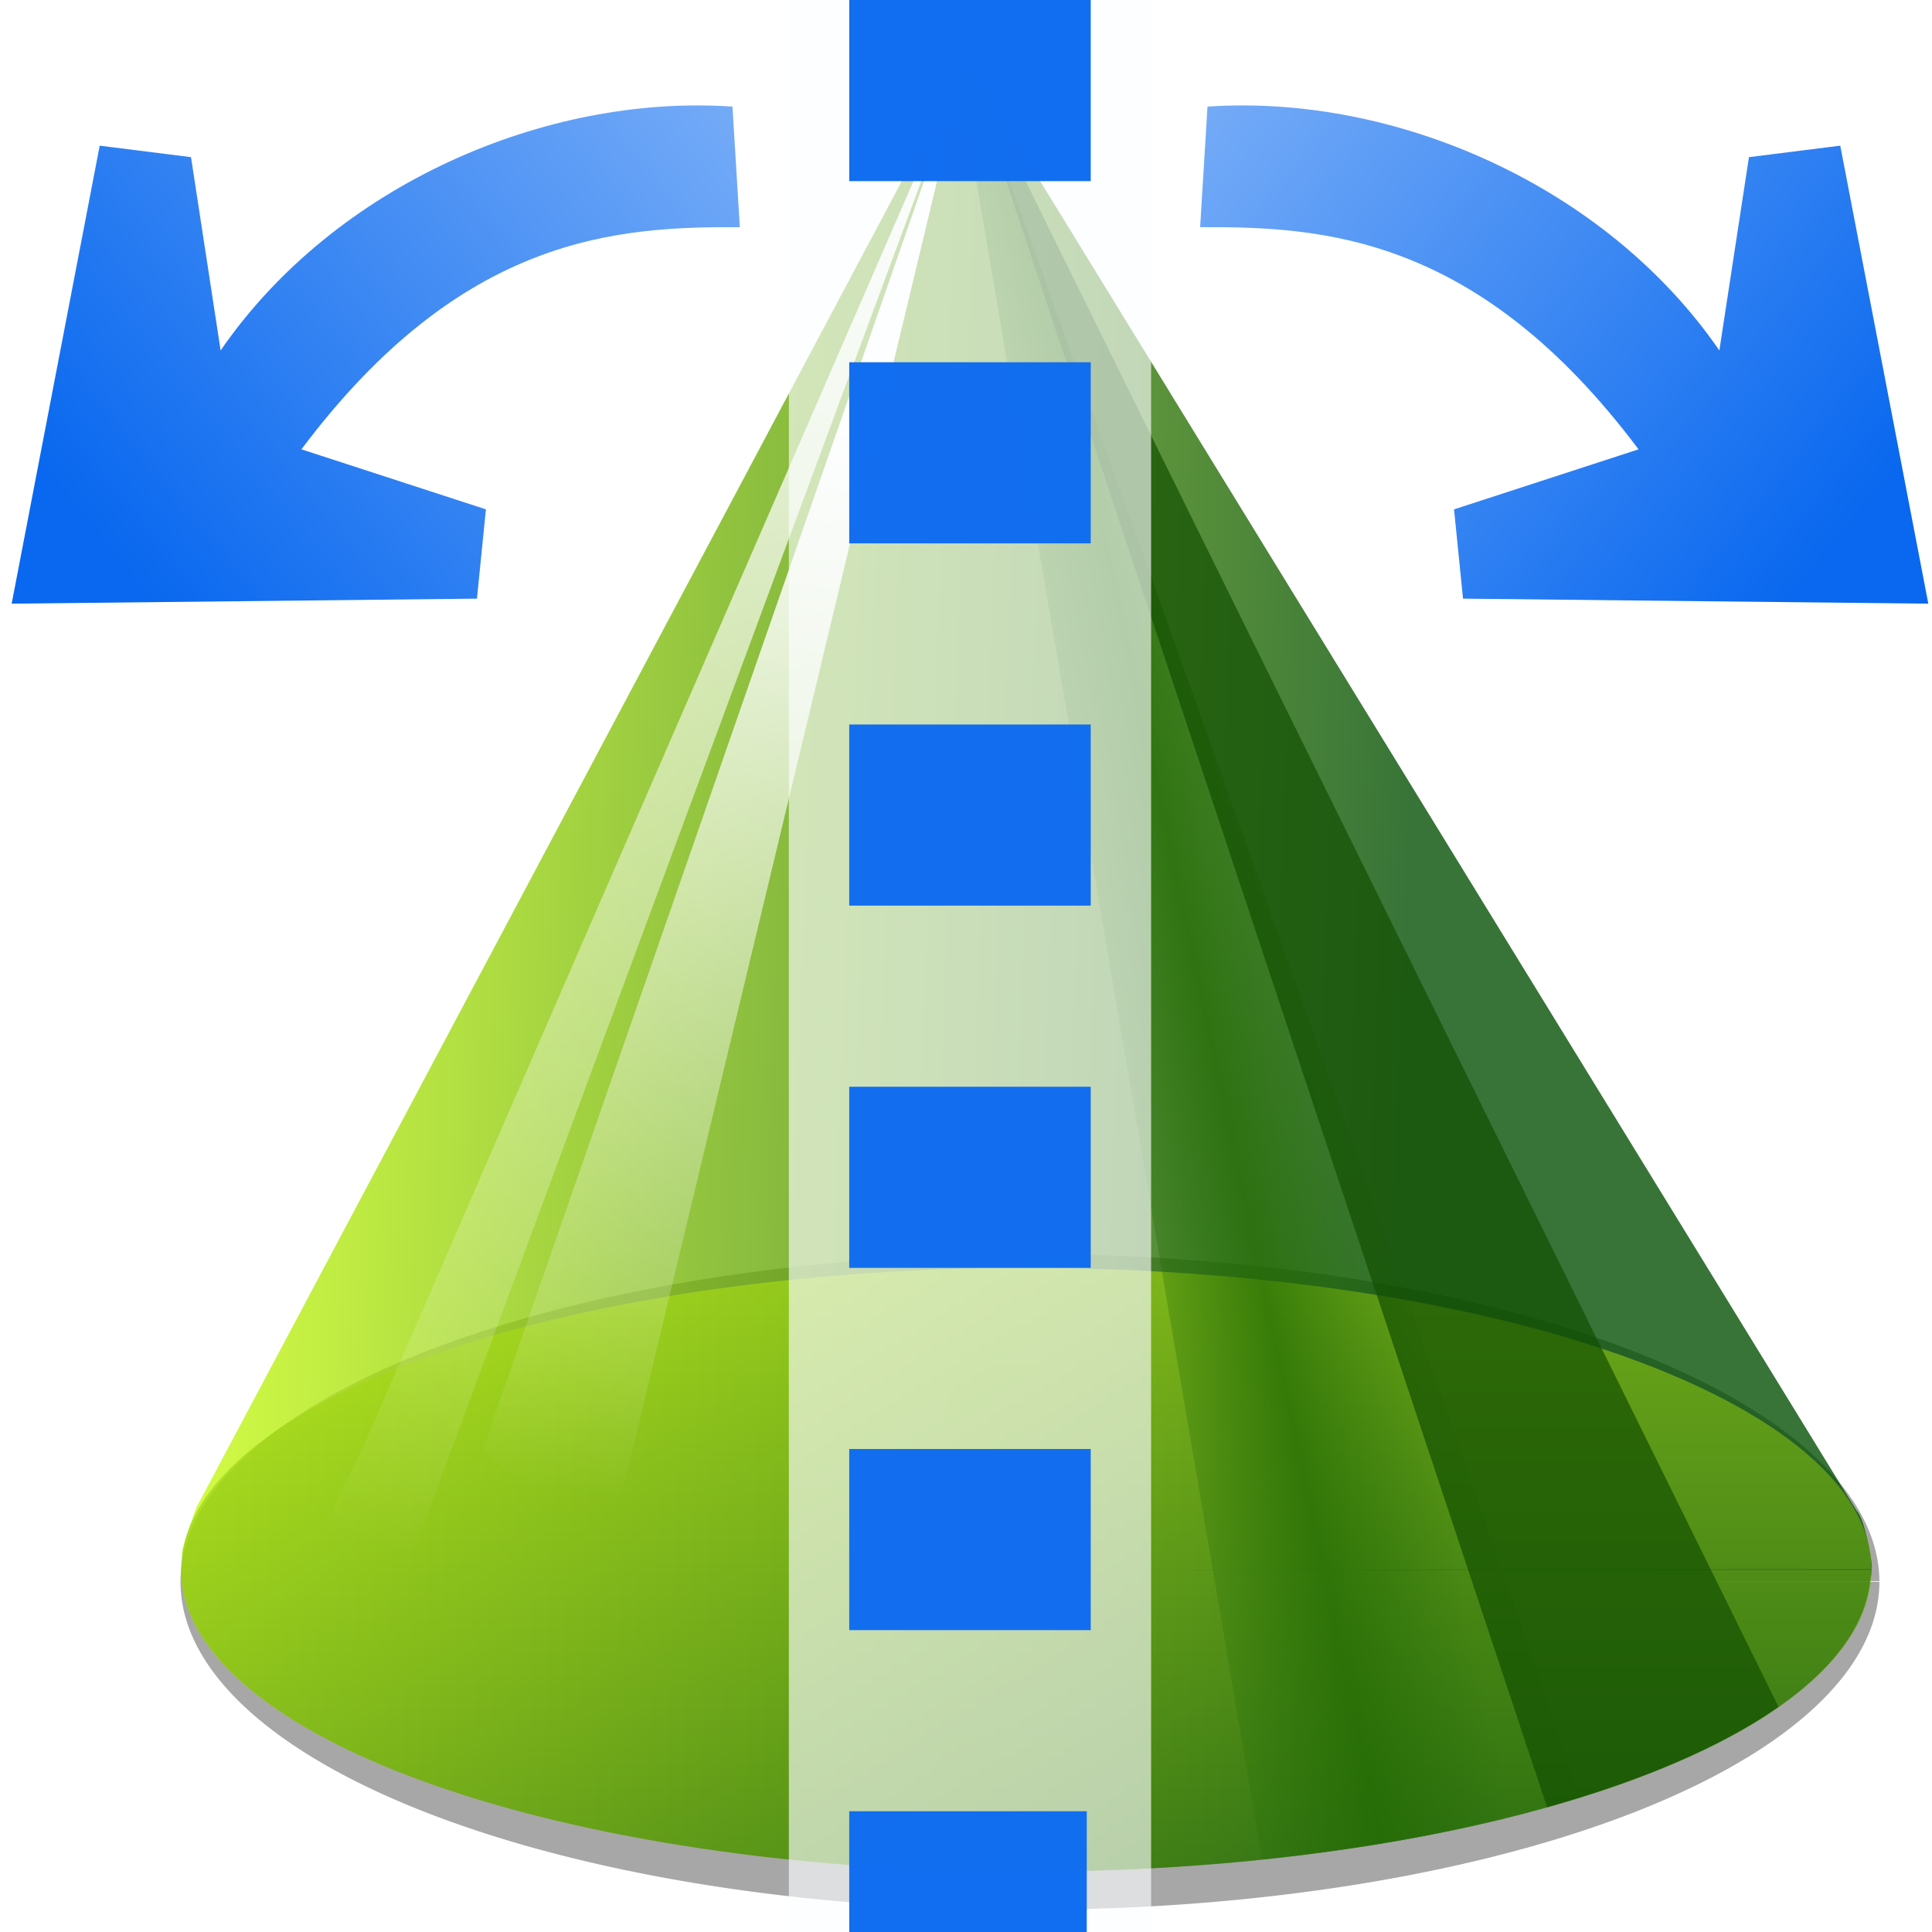
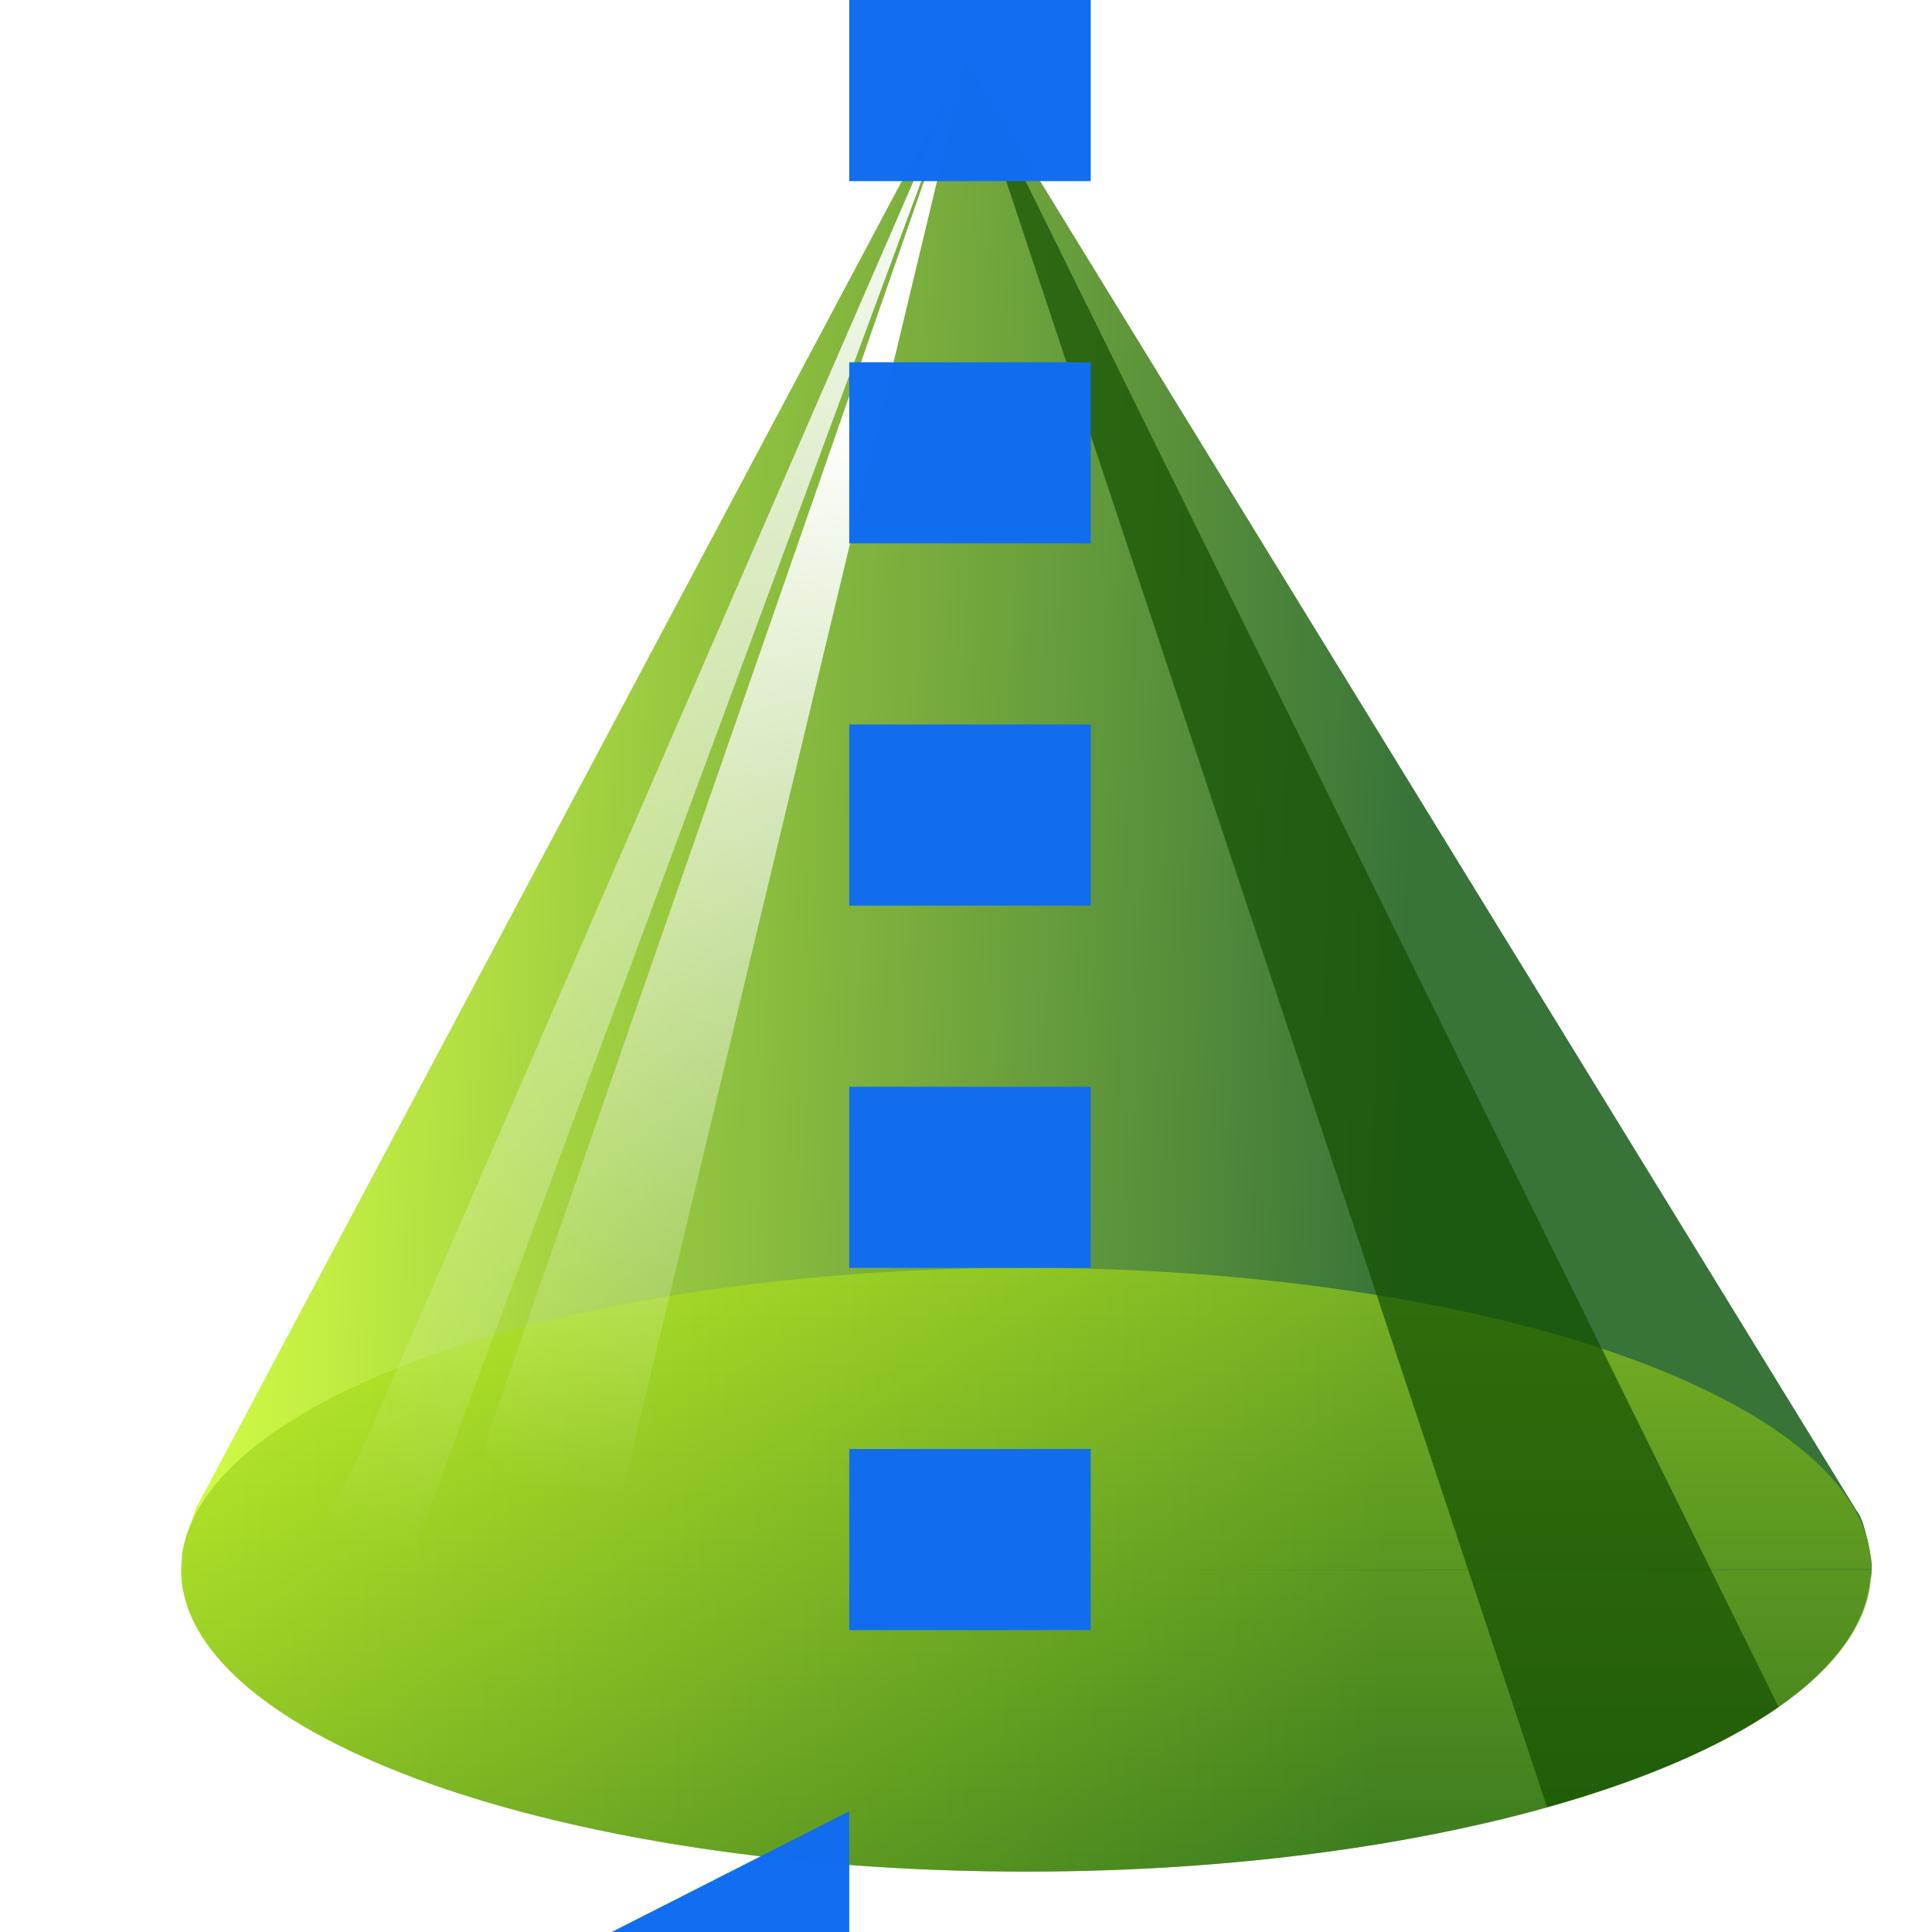
<svg xmlns="http://www.w3.org/2000/svg" xmlns:xlink="http://www.w3.org/1999/xlink" height="16" width="16">
  <linearGradient id="a">
    <stop offset="0" stop-color="#cbff10" />
    <stop offset="1" stop-color="#004d00" />
  </linearGradient>
  <linearGradient id="b">
    <stop offset="0" stop-color="#fff" />
    <stop offset="1" stop-color="#fff" stop-opacity="0" />
  </linearGradient>
  <linearGradient id="c" gradientTransform="matrix(1 0 0 1.667 0 -2.667)" gradientUnits="userSpaceOnUse" x1="64" x2="64" xlink:href="#a" y1="48" y2="88" />
  <linearGradient id="d" gradientUnits="userSpaceOnUse" x1="60" x2="24" xlink:href="#b" y1="8" y2="104" />
  <linearGradient id="e" gradientUnits="userSpaceOnUse" x1="52" x2="40" xlink:href="#b" y1="28" y2="100" />
  <linearGradient id="f" gradientUnits="userSpaceOnUse" x1="66.51" x2="83.854" y1="65.865" y2="62.174">
    <stop offset="0" stop-color="#206902" stop-opacity=".195" />
    <stop offset=".5" stop-color="#206902" stop-opacity=".992" />
    <stop offset="1" stop-color="#206902" stop-opacity=".169" />
  </linearGradient>
  <filter id="g" color-interpolation-filters="sRGB" height="1.142" width="1.295" x="-.148" y="-.071">
    <feGaussianBlur stdDeviation="3.2" />
  </filter>
  <linearGradient id="h" gradientUnits="userSpaceOnUse" x1="8" x2="89.013" xlink:href="#a" y1="64" y2="67" />
  <clipPath id="i">
    <path d="m60 4-51.002 95.902c-.454 1.326-1.113 2.943-.902 3.328.004.003.008.005.012.008-.05.26-.086.52-.107.781.03 11.042 25.11 19.986 56.027 19.98 30.15-.017 54.849-8.557 55.877-19.318.059-.226.096-.453.096-.682l-.014-.023h.014c.001-.003-.001-.012 0-.016.042-.164-.025-.665-.129-1.232-.015-.089-.031-.177-.049-.266-.197-.967-.509-2.06-.812-2.363z" />
  </clipPath>
  <filter id="j" color-interpolation-filters="sRGB" height="1.225" width="1.082" x="-.041" y="-.113">
    <feGaussianBlur stdDeviation="1.994" />
  </filter>
  <linearGradient id="k" gradientTransform="matrix(-.734 .6 -.6 -.734 112.138 -14.89)" gradientUnits="userSpaceOnUse" x1="113.157" x2="39.268" y1="25.786" y2="25.786">
    <stop offset="0" stop-color="#0968ef" />
    <stop offset="1" stop-color="#aecffc" />
  </linearGradient>
  <g transform="matrix(.125 0 0 .125 .033 0)">
    <g transform="translate(3.737)">
-       <path d="m125 102.75a58.5 21.25 0 0 1 -58.472 21.25 58.5 21.25 0 0 1 -58.528-21.23 58.5 21.25 0 0 1 58.416-21.27 58.5 21.25 0 0 1 58.584 21.209l-58.5.041z" fill="#202020" fill-opacity=".393" filter="url(#j)" transform="matrix(.962 0 0 1.022 .263 -.205)" />
      <path d="m60 4-51.002 95.902c-.454 1.326-1.113 2.943-.902 3.328.004.003.008.005.012.008-.05.26-.086.52-.107.781.03 11.042 25.11 19.986 56.027 19.98 30.15-.017 54.849-8.557 55.877-19.318.059-.226.096-.453.096-.682l-.014-.023h.014c.001-.003-.001-.012 0-.016.042-.164-.025-.665-.129-1.232-.015-.089-.031-.177-.049-.266-.197-.967-.509-2.06-.812-2.363z" fill="url(#h)" fill-rule="evenodd" opacity=".78" />
      <path d="m120 104a56 20 0 0 1 -55.973 20 56 20 0 0 1 -56.027-19.981 56 20 0 0 1 55.92-20.019 56 20 0 0 1 56.08 19.962l-56.0.038z" fill="url(#c)" opacity=".505" />
      <g fill-rule="evenodd">
        <path d="m60 4-40 92-4 8 4 8z" fill="url(#d)" />
        <path d="m60 4-24 100s-8-8-8-8z" fill="url(#e)" />
-         <path d="m60 4v4l19.613 115.193c7.851-.817 15.004-2.222 21.025-4.09-8.409-25.615-40.639-115.104-40.639-115.104z" fill="url(#f)" opacity=".709" />
        <path clip-path="url(#i)" d="m60 4 38.498 115.732c6.358-1.784 11.619-4.048 15.334-6.645z" fill="#134f00" filter="url(#g)" opacity=".829" />
      </g>
    </g>
    <g fill-rule="evenodd" transform="matrix(1.116 0 0 1.116 -7.638 -.751)">
      <path d="m45.191-4.738a6.258 6.258 0 0 0 -1.5.148c-8.981 1.995-17.364 7.341-23.248 14.879a6.258 6.258 0 0 0 -6.385-2.977l-5.393.881a6.258 6.258 0 0 0 -5.221 6.781l2.68 27.559a6.258 6.258 0 0 0 8.064 5.377l26.41-8.102a6.258 6.258 0 0 0 4.312-7.143l-.988-5.234a6.258 6.258 0 0 0 -5.975-5.094l-1.744-.049c3.866-5.595 8.139-6.604 13.029-8.021a6.258 6.258 0 0 0 4.141-8.143l-2.443-6.74a6.258 6.258 0 0 0 -5.74-4.123z" fill="#fff" fill-opacity=".362" transform="matrix(.959 .283 -.283 .959 7.315 -7.2)" />
-       <path d="m7.3 36.51 27.622-.298.533-5.3-10.953-3.564c9.543-12.726 18.767-13.224 26.026-13.189l-.436-7.157c-11.092-.758-23.62 4.648-30.387 14.477l-1.758-11.477-5.42-.681z" fill="url(#k)" />
    </g>
    <g fill-rule="evenodd" transform="matrix(-1.116 0 0 1.116 135.638 -.751)">
      <path d="m45.191-4.738a6.258 6.258 0 0 0 -1.5.148c-8.981 1.995-17.364 7.341-23.248 14.879a6.258 6.258 0 0 0 -6.385-2.977l-5.393.881a6.258 6.258 0 0 0 -5.221 6.781l2.68 27.559a6.258 6.258 0 0 0 8.064 5.377l26.41-8.102a6.258 6.258 0 0 0 4.312-7.143l-.988-5.234a6.258 6.258 0 0 0 -5.975-5.094l-1.744-.049c3.866-5.595 8.139-6.604 13.029-8.021a6.258 6.258 0 0 0 4.141-8.143l-2.443-6.74a6.258 6.258 0 0 0 -5.74-4.123z" fill="#fff" fill-opacity=".362" transform="matrix(.959 .283 -.283 .959 7.315 -7.2)" />
-       <path d="m7.3 36.51 27.622-.298.533-5.3-10.953-3.564c9.543-12.726 18.767-13.224 26.026-13.189l-.436-7.157c-11.092-.758-23.62 4.648-30.387 14.477l-1.758-11.477-5.42-.681z" fill="url(#k)" />
    </g>
-     <path d="m52 0h24v128h-24z" fill="#fcfdff" fill-opacity=".645" opacity=".99" />
    <g fill="#116df0">
      <path d="m56 0h16v12h-16z" opacity=".99" />
      <path d="m56 24h16v12h-16z" opacity=".99" />
      <path d="m56 48h16v12h-16z" opacity=".99" />
      <path d="m56 72h16v12h-16z" opacity=".99" />
      <path d="m56 96h16v12h-16z" opacity=".99" />
-       <path d="m56 120h15.737v8h-15.737z" opacity=".99" />
+       <path d="m56 120v8h-15.737z" opacity=".99" />
    </g>
  </g>
</svg>